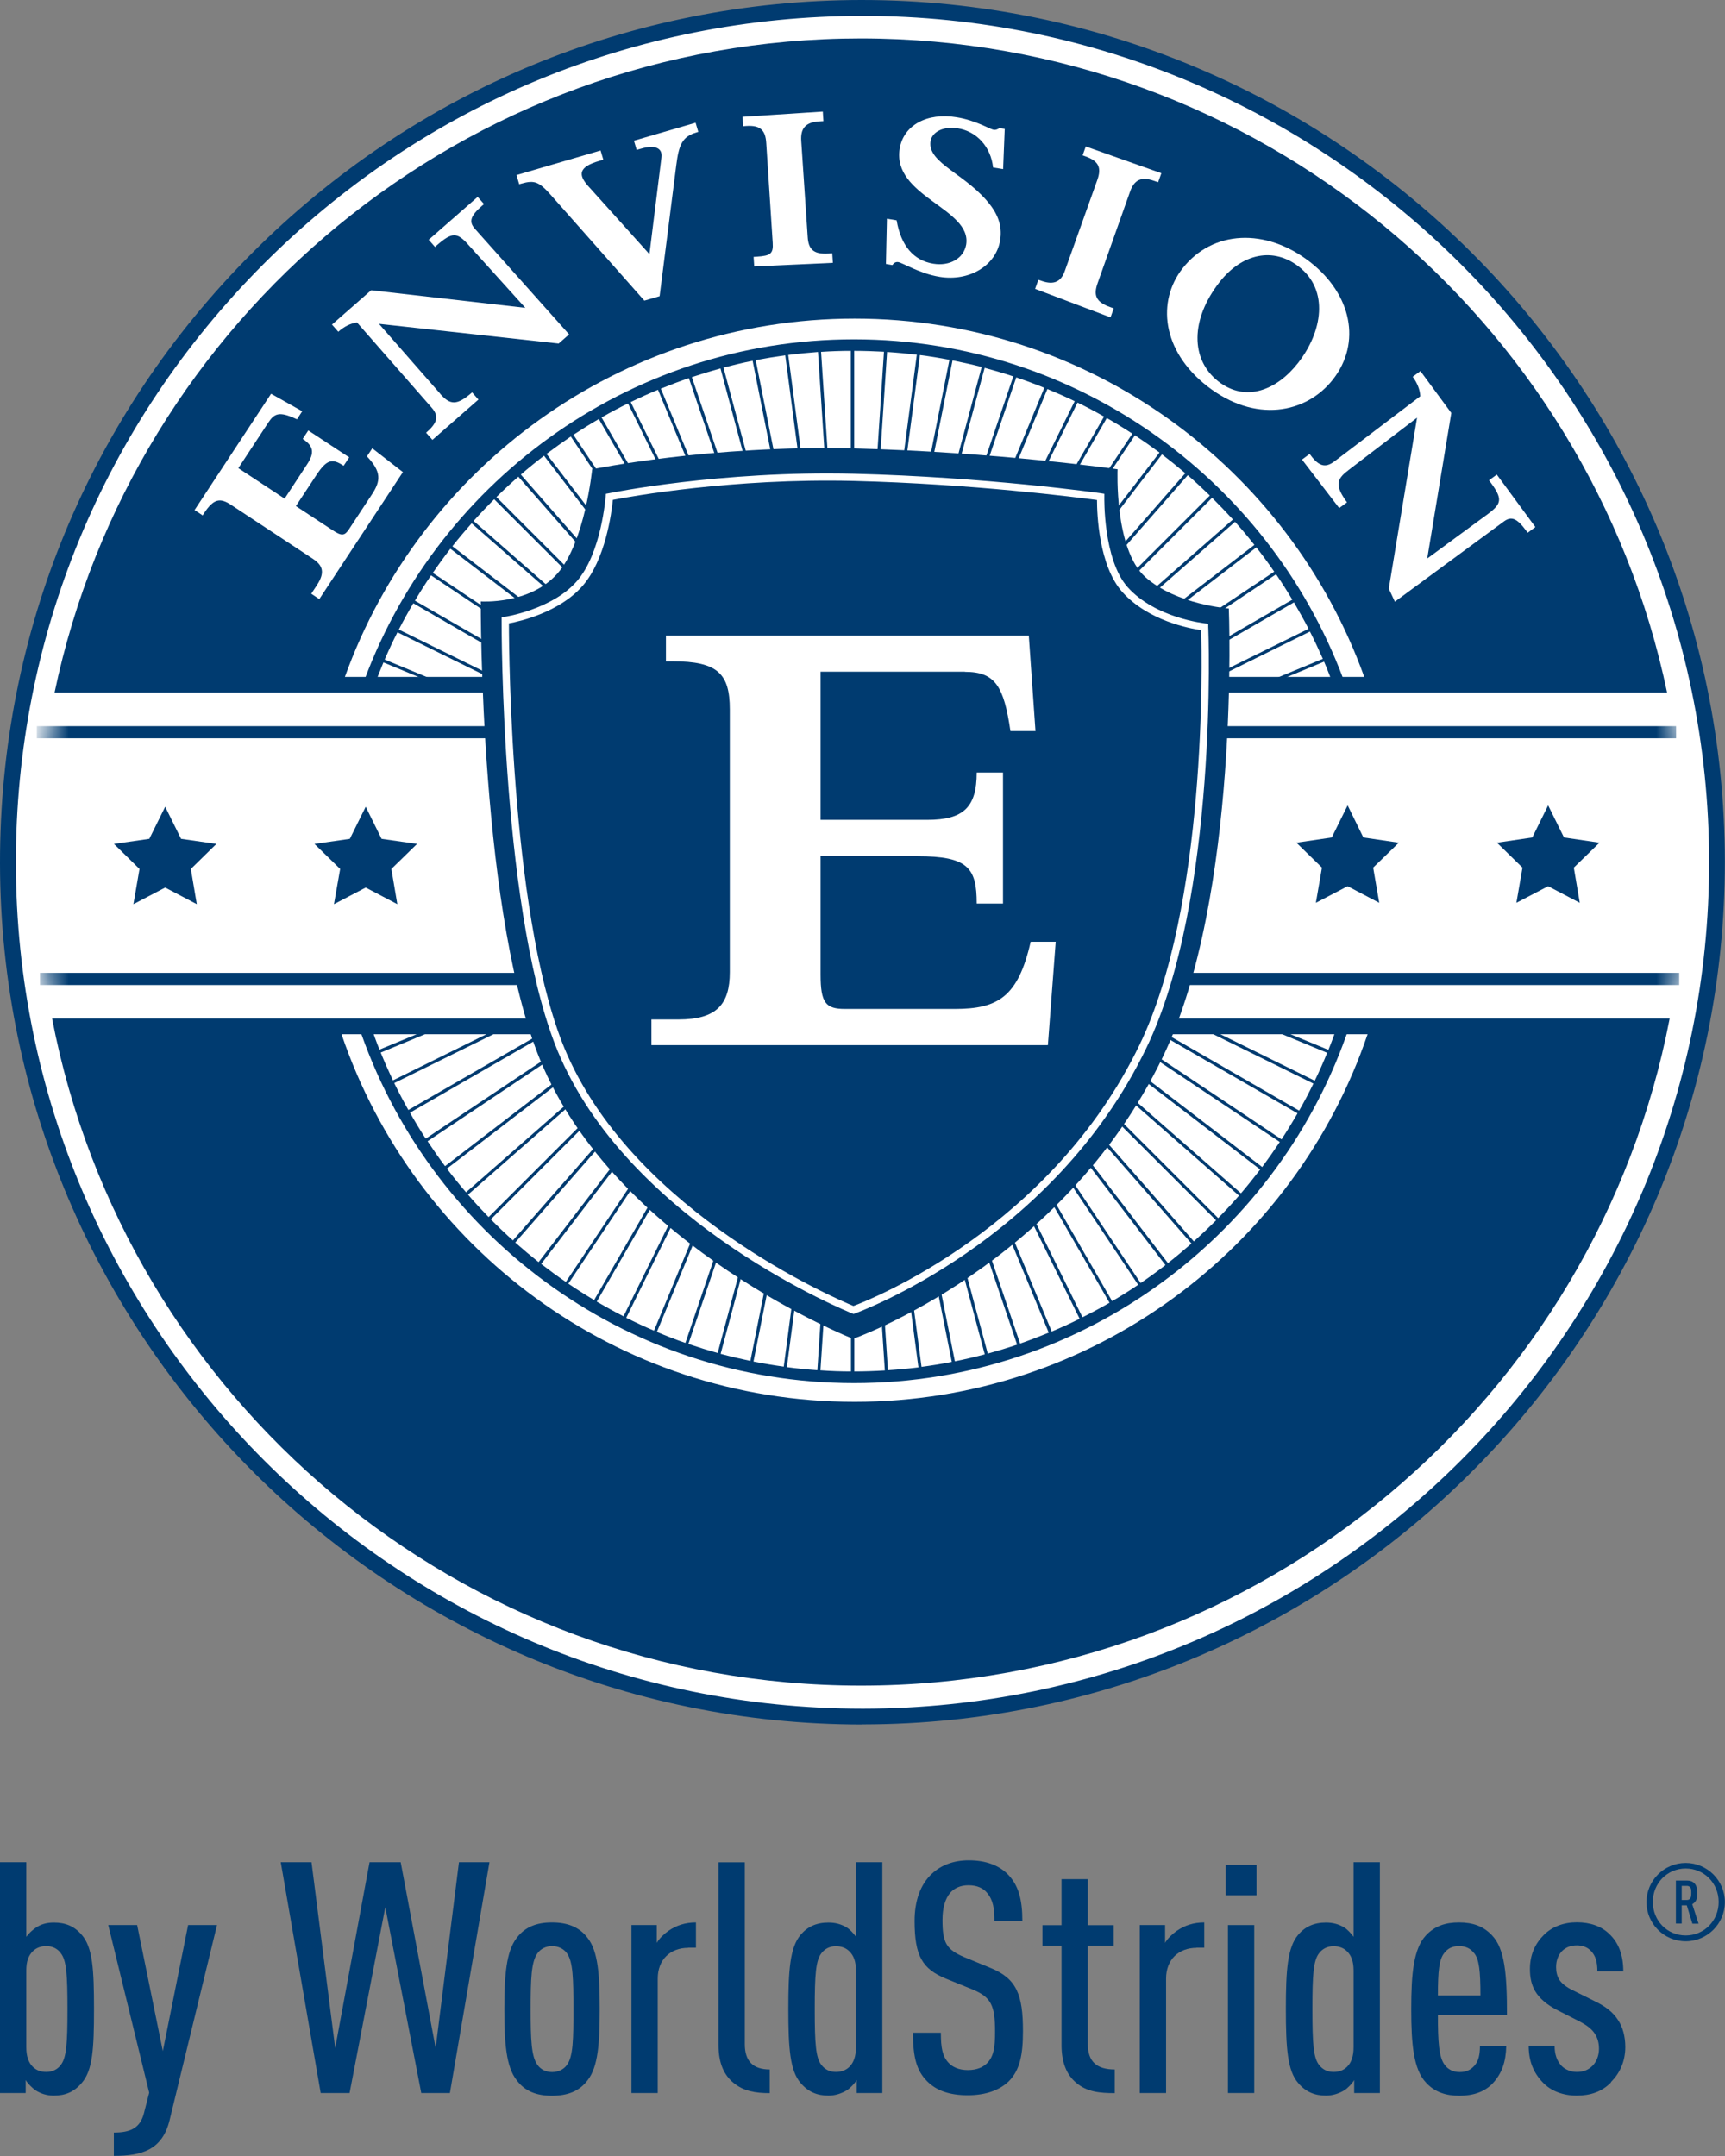
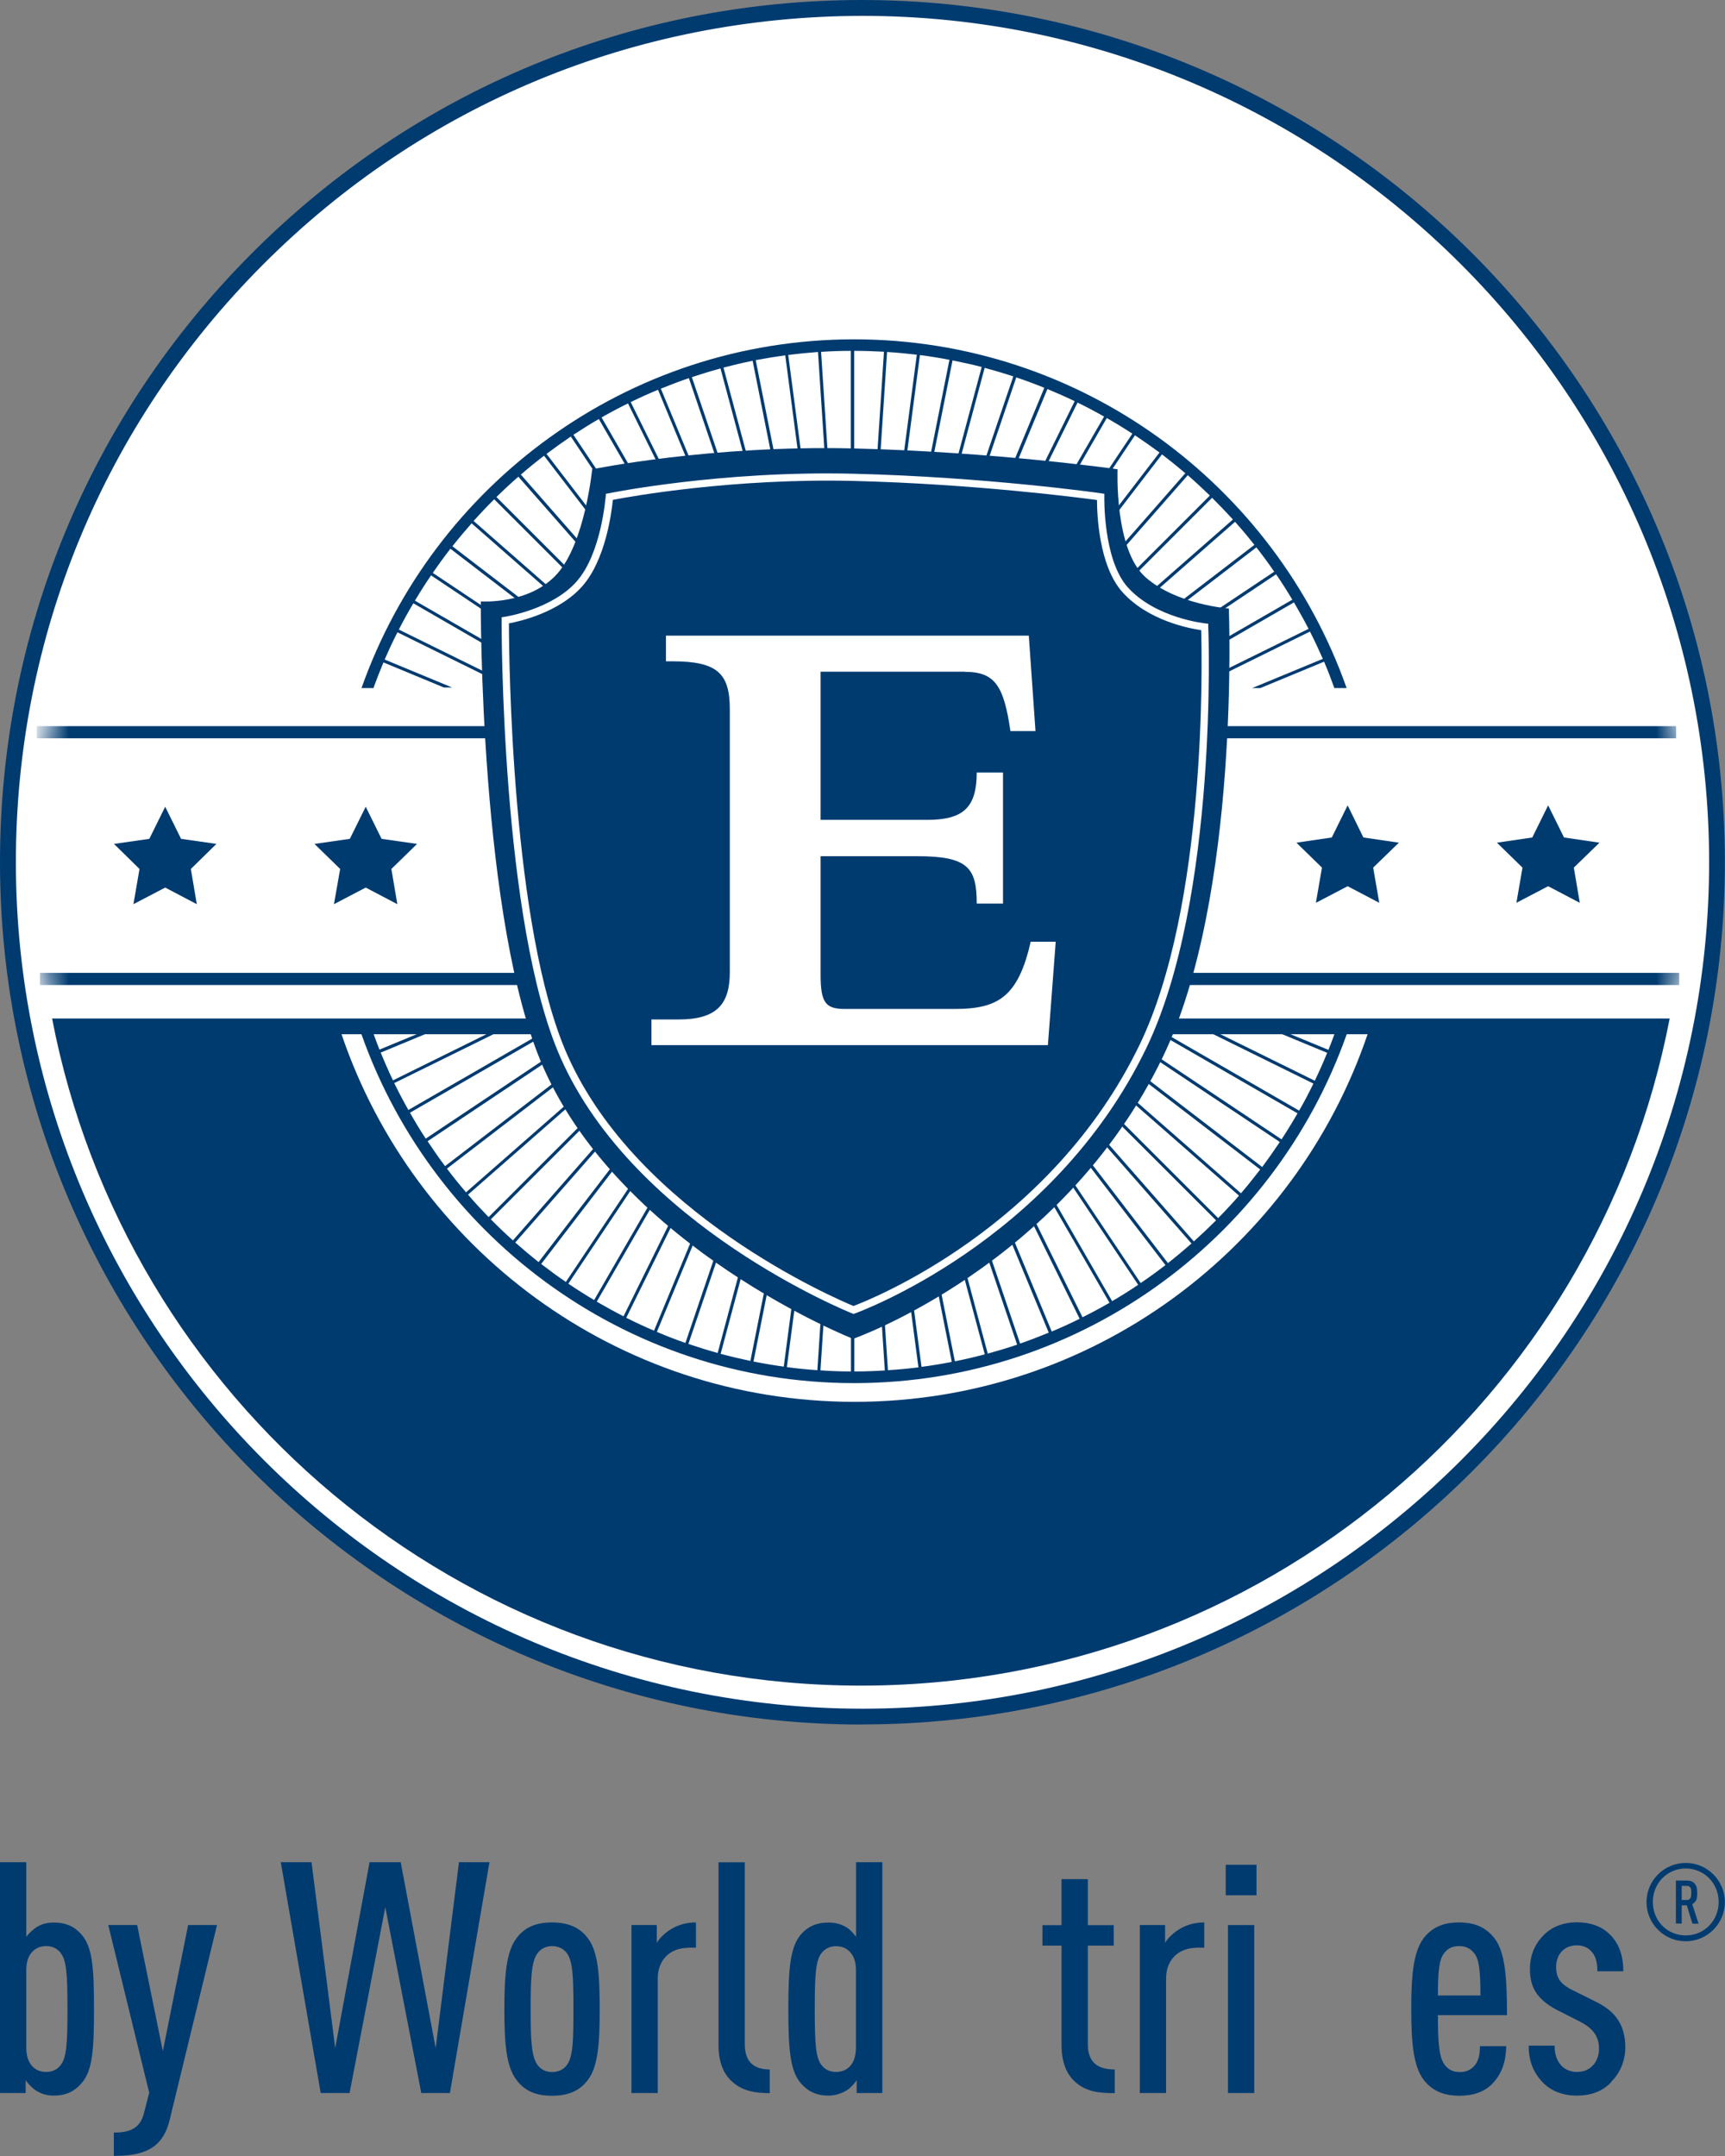
<svg xmlns="http://www.w3.org/2000/svg" width="88" height="110" viewBox="0 0 88 110" fill="none">
  <rect x="0" y="0" width="88" height="110" fill="#808080" stroke="none" />
  <g clip-path="url(#clip0_1374_13400)">
    <path d="M43.905 87.532C19.966 87.532 0.468 68.062 0.443 44.127C0.43 32.519 4.935 21.602 13.134 13.385C21.333 5.168 32.246 0.633 43.855 0.62C67.844 0.62 87.342 20.09 87.374 44.025C87.399 67.986 67.926 87.507 43.962 87.532H43.905Z" fill="white" />
    <path d="M19.061 35.075C19.22 34.645 19.384 34.221 19.561 33.797L22.642 35.075H23.06L19.625 33.651C19.827 33.183 20.042 32.715 20.276 32.26L25.983 35.075H26.343L20.346 32.121C20.58 31.665 20.827 31.216 21.086 30.78L28.532 35.081H28.855L21.168 30.647C21.428 30.21 21.7 29.774 21.991 29.357L30.563 35.087H30.854L22.079 29.23C22.37 28.806 22.668 28.395 22.977 27.997L32.227 35.094H32.492L23.079 27.87C23.395 27.471 23.724 27.079 24.059 26.7L33.631 35.094H33.872L24.161 26.58C24.502 26.2 24.85 25.833 25.211 25.473L34.833 35.094H35.061L25.325 25.359C25.685 25.005 26.058 24.657 26.444 24.322L35.896 35.094H36.111L26.571 24.214C26.957 23.879 27.349 23.562 27.754 23.252L36.839 35.094H37.041L27.881 23.158C28.285 22.854 28.703 22.557 29.12 22.272L37.686 35.094H37.883L29.253 22.183C29.677 21.905 30.107 21.633 30.55 21.38L38.471 35.094H38.654L30.689 21.298C31.132 21.045 31.581 20.805 32.037 20.583L39.192 35.094H39.369L32.176 20.514C32.632 20.292 33.093 20.083 33.568 19.887L39.869 35.1H40.04L33.713 19.83C34.182 19.641 34.656 19.457 35.143 19.293L40.508 35.1H40.679L35.295 19.242C35.776 19.084 36.263 18.932 36.756 18.799L41.122 35.1H41.286L36.908 18.755C37.395 18.628 37.895 18.508 38.395 18.407L41.716 35.094H41.881L38.553 18.375C39.053 18.281 39.553 18.198 40.059 18.129L42.292 35.1H42.45L40.211 18.11C40.71 18.047 41.217 17.996 41.729 17.958L42.855 35.1H43.013L41.887 17.952C42.387 17.92 42.893 17.901 43.405 17.901V35.106H43.576V17.901C44.082 17.901 44.589 17.92 45.095 17.945L43.968 35.106H44.127L45.253 17.958C45.765 17.99 46.271 18.04 46.771 18.097L44.532 35.106H44.696L46.929 18.116C47.435 18.179 47.935 18.262 48.435 18.357L45.101 35.106H45.265L48.593 18.388C49.093 18.489 49.593 18.597 50.08 18.723L45.689 35.106H45.854L50.232 18.768C50.725 18.901 51.212 19.046 51.693 19.204L46.29 35.106H46.461L51.845 19.255C52.332 19.419 52.806 19.596 53.275 19.786L46.929 35.113H47.106L53.433 19.849C53.907 20.045 54.369 20.248 54.825 20.469L47.606 35.113H47.783L54.97 20.539C55.426 20.76 55.881 21.001 56.324 21.254L48.321 35.113H48.505L56.463 21.329C56.906 21.582 57.343 21.848 57.766 22.127L49.093 35.106H49.283L57.899 22.209C58.323 22.493 58.741 22.784 59.152 23.088L49.928 35.1H50.13L59.278 23.183C59.683 23.493 60.082 23.815 60.468 24.144L50.858 35.1H51.073L60.594 24.245C60.98 24.581 61.353 24.929 61.72 25.283L51.902 35.1H52.13L61.834 25.397C62.195 25.757 62.549 26.124 62.897 26.504L53.091 35.1H53.338L63.005 26.624C63.346 27.003 63.675 27.396 63.992 27.8L54.47 35.106H54.736L64.093 27.927C64.409 28.332 64.713 28.743 65.004 29.167L56.109 35.106H56.4L65.099 29.3C65.39 29.723 65.662 30.154 65.927 30.596L58.108 35.113H58.431L66.01 30.735C66.269 31.178 66.522 31.627 66.756 32.083L60.607 35.113H60.968L66.826 32.222C67.06 32.677 67.275 33.145 67.484 33.614L63.878 35.106H64.295L67.547 33.759C67.737 34.202 67.907 34.651 68.072 35.106H68.698C65.042 24.752 55.16 17.313 43.57 17.313C31.98 17.313 22.098 24.752 18.442 35.106H19.068L19.061 35.075Z" fill="#003B70" />
    <path d="M68.243 52.28C68.097 52.717 67.939 53.147 67.768 53.564L64.656 52.28H64.238L67.705 53.716C67.509 54.197 67.3 54.671 67.072 55.139L61.271 52.28H60.91L67.003 55.285C66.775 55.753 66.535 56.215 66.275 56.664L58.677 52.28H58.355L66.193 56.803C65.934 57.252 65.662 57.695 65.377 58.131L56.615 52.28H56.324L65.288 58.264C64.997 58.7 64.7 59.124 64.39 59.542L54.926 52.28H54.66L64.289 59.668C63.972 60.079 63.65 60.484 63.308 60.883L53.496 52.28H53.256L63.207 61.003C62.865 61.395 62.511 61.775 62.144 62.148L52.275 52.28H52.047L62.037 62.262C61.67 62.629 61.29 62.989 60.904 63.337L51.206 52.28H50.991L60.784 63.444C60.392 63.786 59.993 64.121 59.582 64.444L50.244 52.28H50.042L59.455 64.545C59.044 64.861 58.62 65.171 58.19 65.462L49.384 52.28H49.194L58.064 65.551C57.633 65.842 57.191 66.12 56.735 66.386L48.593 52.28H48.41L56.602 66.468C56.153 66.727 55.691 66.974 55.223 67.208L47.859 52.28H47.682L55.078 67.284C54.609 67.518 54.135 67.733 53.654 67.936L47.17 52.28H46.992L53.502 67.993C53.022 68.189 52.534 68.378 52.041 68.549L46.518 52.28H46.347L51.889 68.606C51.396 68.771 50.896 68.922 50.39 69.061L45.892 52.28H45.727L50.238 69.1C49.738 69.232 49.226 69.353 48.713 69.454L45.297 52.28H45.133L48.555 69.485C48.043 69.587 47.53 69.669 47.011 69.738L44.715 52.28H44.55L46.853 69.764C46.341 69.827 45.816 69.877 45.297 69.909L44.139 52.28H43.981L45.139 69.922C44.62 69.953 44.101 69.972 43.583 69.972V52.286H43.412V69.972C42.893 69.972 42.374 69.953 41.855 69.915L43.013 52.286H42.855L41.697 69.909C41.172 69.871 40.653 69.821 40.141 69.751L42.444 52.286H42.279L39.983 69.726C39.464 69.656 38.952 69.568 38.439 69.466L41.855 52.286H41.691L38.281 69.435C37.769 69.327 37.263 69.207 36.763 69.074L41.261 52.286H41.096L36.611 69.03C36.105 68.891 35.611 68.733 35.118 68.568L40.647 52.286H40.476L34.966 68.517C34.472 68.347 33.985 68.157 33.511 67.955L40.002 52.286H39.831L33.365 67.891C32.885 67.689 32.416 67.468 31.948 67.234L39.325 52.28H39.148L31.809 67.158C31.347 66.924 30.892 66.671 30.443 66.411L38.604 52.28H38.42L30.31 66.329C29.861 66.063 29.424 65.785 28.994 65.494L37.825 52.28H37.636L28.867 65.405C28.437 65.114 28.02 64.805 27.608 64.488L36.971 52.286H36.769L27.476 64.393C27.071 64.071 26.672 63.736 26.286 63.394L36.029 52.286H35.814L26.166 63.286C25.78 62.938 25.407 62.584 25.04 62.211L34.966 52.286H34.738L24.926 62.097C24.565 61.724 24.211 61.344 23.876 60.952L33.764 52.286H33.524L23.775 60.832C23.439 60.44 23.11 60.035 22.8 59.624L32.366 52.286H32.1L22.705 59.497C22.395 59.086 22.098 58.656 21.813 58.226L30.702 52.286H30.411L21.718 58.093C21.434 57.663 21.168 57.22 20.915 56.771L28.678 52.293H28.355L20.833 56.632C20.58 56.183 20.339 55.727 20.112 55.259L26.134 52.293H25.774L20.048 55.12C19.827 54.658 19.618 54.184 19.422 53.703L22.819 52.293H22.402L19.359 53.551C19.194 53.14 19.043 52.717 18.897 52.293H18.277C21.794 62.894 31.803 70.567 43.57 70.567C55.337 70.567 65.352 62.894 68.863 52.293H68.243V52.28Z" fill="#003B70" />
    <path d="M43.994 87.987C19.764 87.987 0.032 68.271 2.62528e-05 44.044C-0.013 32.291 4.549 21.241 12.849 12.923C21.149 4.605 32.195 0.013 43.943 0C68.23 0 87.968 19.71 87.994 43.937C88.019 68.195 68.306 87.949 44.051 87.981H43.994V87.987ZM44 0.81C32.41 0.822 21.567 5.326 13.425 13.492C5.276 21.658 0.797 32.507 0.81 44.044C0.841 67.828 20.213 87.178 44 87.178H44.051C67.863 87.152 87.216 67.752 87.19 43.943C87.165 20.159 67.787 0.81 44 0.81Z" fill="#003B70" />
-     <path d="M85.046 35.334C81.06 16.282 64.162 1.967 43.918 1.961C23.673 1.961 6.776 16.276 2.784 35.334H85.046ZM43.595 16.256C55.571 16.256 65.763 23.879 69.597 34.537H17.594C21.427 23.879 31.619 16.256 43.601 16.256H43.595Z" fill="#003B70" />
    <path d="M2.657 51.964C6.39 71.351 23.439 86.001 43.918 86.001C64.396 86.001 81.446 71.351 85.178 51.964H2.657ZM43.595 71.522C31.442 71.522 21.124 63.672 17.423 52.767H69.767C66.066 63.672 55.748 71.522 43.595 71.522Z" fill="#003B70" />
    <path d="M18.657 41.16L19.466 42.798L21.276 43.057L19.966 44.335L20.27 46.132L18.657 45.284L17.037 46.132L17.353 44.335L16.044 43.057L17.847 42.798L18.657 41.16Z" fill="#003B70" />
    <path d="M8.427 41.16L9.237 42.798L11.04 43.057L9.736 44.335L10.04 46.132L8.427 45.284L6.807 46.132L7.117 44.335L5.814 43.057L7.617 42.798L8.427 41.16Z" fill="#003B70" />
    <path d="M78.978 41.09L79.788 42.729L81.598 42.994L80.288 44.266L80.592 46.062L78.978 45.215L77.359 46.062L77.669 44.266L76.366 42.994L78.169 42.729L78.978 41.09Z" fill="#003B70" />
    <path d="M68.749 41.09L69.552 42.729L71.362 42.994L70.052 44.266L70.362 46.062L68.749 45.215L67.129 46.062L67.439 44.266L66.136 42.994L67.939 42.729L68.749 41.09Z" fill="#003B70" />
    <mask id="mask0_1374_13400" style="mask-type:luminance" maskUnits="userSpaceOnUse" x="1" y="1" width="86" height="85">
      <path d="M86.032 43.937C86.032 67.151 67.212 85.969 43.994 85.969C20.776 85.969 1.948 67.151 1.948 43.937C1.948 20.722 20.776 1.904 43.994 1.904C67.212 1.904 86.032 20.722 86.032 43.937Z" fill="white" />
    </mask>
    <g mask="url(#mask0_1374_13400)">
      <path d="M85.507 37.048H1.879V37.668H85.507V37.048Z" fill="#003B70" />
      <path d="M85.665 49.636H2.037V50.256H85.665V49.636Z" fill="#003B70" />
    </g>
    <path d="M30.215 23.942C30.215 23.942 36.25 22.702 43.526 22.879C50.801 23.056 57.013 23.942 57.013 23.942C57.013 23.942 56.836 28.022 58.431 29.445C60.031 30.862 62.688 31.045 62.688 31.045C62.688 31.045 63.289 45.721 59.316 53.937C54.173 64.589 43.519 68.309 43.519 68.309C43.519 68.309 31.803 63.697 27.722 54.469C24.445 47.055 24.527 30.685 24.527 30.685C24.527 30.685 27.014 30.862 28.431 29.268C29.848 27.674 30.209 23.942 30.209 23.942H30.215Z" fill="#003B70" />
    <path d="M43.526 67.031L43.462 67.006C43.355 66.962 32.397 62.565 28.595 53.963C25.546 47.074 25.59 31.805 25.59 31.653V31.494L25.748 31.469C25.774 31.469 28.152 31.096 29.411 29.673C30.683 28.243 30.892 25.365 30.898 25.334L30.911 25.194L31.05 25.169C31.101 25.156 36.775 24.005 43.538 24.17C50.276 24.334 56.115 25.156 56.172 25.169L56.337 25.194V25.359C56.337 25.359 56.267 28.553 57.532 29.964C58.949 31.539 61.448 31.798 61.474 31.805L61.638 31.823V31.988C61.651 32.127 62.163 45.847 58.475 53.482C53.686 63.394 43.696 66.98 43.602 67.018L43.538 67.044L43.526 67.031ZM25.963 31.811C25.963 33.443 26.084 47.365 28.937 53.811C32.524 61.926 42.627 66.253 43.538 66.632C44.405 66.31 53.616 62.66 58.133 53.311C61.568 46.201 61.322 33.702 61.277 32.152C60.676 32.064 58.576 31.672 57.26 30.21C56.052 28.863 55.963 26.213 55.963 25.511C54.976 25.378 49.624 24.688 43.532 24.537C37.402 24.391 32.163 25.327 31.265 25.504C31.202 26.124 30.898 28.572 29.696 29.919C28.519 31.241 26.546 31.697 25.963 31.805V31.811Z" fill="white" />
    <path d="M49.219 34.271H41.862V41.83H47.302C49.15 41.83 49.827 41.191 49.827 39.414H51.168V46.1H49.827C49.827 44.285 49.39 43.684 46.803 43.684H41.862V49.731C41.862 51.173 42.127 51.477 43.102 51.477H48.713C50.896 51.477 51.94 50.876 52.579 48.048H53.857L53.458 53.324H33.233V52.014H34.612C36.56 52.014 37.231 51.243 37.231 49.598V36.194C37.231 34.379 36.623 33.74 34.308 33.74H33.973V32.431H52.484L52.825 37.301H51.547C51.212 35.018 50.776 34.278 49.232 34.278L49.219 34.271Z" fill="white" />
    <path d="M13.709 21.526L12.159 23.885L14.519 25.441L15.664 23.695C16.056 23.101 15.999 22.759 15.443 22.392L15.727 21.962L17.815 23.335L17.53 23.765C16.967 23.392 16.683 23.411 16.139 24.239L15.095 25.821L16.98 27.06C17.429 27.358 17.581 27.332 17.79 27.022L18.973 25.226C19.435 24.524 19.46 24.068 18.72 23.284L18.992 22.873L20.554 24.087L16.29 30.565L15.879 30.293L16.17 29.85C16.581 29.224 16.48 28.851 15.968 28.515L11.786 25.757C11.223 25.384 10.894 25.447 10.407 26.188L10.337 26.295L9.926 26.023L13.829 20.09L15.417 20.982L15.152 21.393C14.367 21.032 14.044 21.02 13.722 21.513L13.709 21.526Z" fill="white" />
    <path d="M22.459 20.096C22.965 20.672 23.313 20.697 24.084 20.02L24.407 20.387L22.06 22.443L21.737 22.076L21.794 22.025C22.383 21.507 22.351 21.171 22.009 20.785L18.214 16.453C17.878 16.497 17.556 16.661 17.258 16.927L16.936 16.56L18.935 14.808L26.799 15.706L23.914 12.512C23.319 11.835 23.066 11.835 22.288 12.512L22.193 12.6L21.87 12.233L24.369 10.045L24.692 10.412L24.597 10.494C23.996 11.019 23.907 11.31 24.224 11.671L29.032 17.06L28.5 17.528L19.333 16.522L22.459 20.09V20.096Z" fill="white" />
-     <path d="M28.159 10.013C27.501 9.267 27.286 9.172 26.577 9.374L26.488 9.4L26.349 8.932L30.639 7.679L30.778 8.147L30.569 8.21C29.532 8.514 29.468 8.9 30.019 9.507L33.131 12.967L33.745 8.027C33.802 7.565 33.435 7.375 32.726 7.578L32.48 7.647L32.34 7.179L35.485 6.262L35.624 6.73L35.535 6.756C34.808 6.971 34.631 7.375 34.498 8.444L33.65 15.112L32.872 15.339L28.152 10.007L28.159 10.013Z" fill="white" />
    <path d="M37.889 5.959L41.975 5.693L42.007 6.18L41.792 6.193C41.096 6.237 40.83 6.547 40.875 7.198L41.204 12.088C41.242 12.702 41.482 12.986 42.267 12.936L42.456 12.923L42.488 13.41L38.477 13.593L38.445 13.106L38.623 13.094C39.306 13.05 39.458 12.942 39.42 12.385L39.091 7.306C39.053 6.654 38.8 6.382 38.078 6.427L37.914 6.439L37.882 5.952L37.889 5.959Z" fill="white" />
    <path d="M45.246 11.158L45.74 11.24C45.961 12.537 46.606 13.29 47.612 13.454C48.454 13.593 49.169 13.176 49.289 12.48C49.593 10.633 45.493 10.026 45.898 7.578C46.094 6.389 47.296 5.731 48.808 5.984C49.789 6.142 50.497 6.591 50.687 6.623C50.776 6.635 50.858 6.623 50.991 6.534L51.256 6.578L51.174 8.628L50.662 8.546C50.548 7.496 49.839 6.705 48.859 6.547C48.144 6.433 47.555 6.718 47.473 7.198C47.283 8.337 49.365 8.894 50.56 10.513C50.997 11.107 51.117 11.671 51.022 12.265C50.807 13.556 49.447 14.371 47.935 14.125C46.916 13.96 46.056 13.41 45.822 13.372C45.708 13.353 45.607 13.404 45.525 13.524L45.196 13.467L45.246 11.158Z" fill="white" />
    <path d="M55.381 7.47L59.246 8.837L59.082 9.298L58.88 9.229C58.222 8.995 57.861 9.172 57.646 9.786L55.988 14.466C55.786 15.048 55.887 15.402 56.634 15.668L56.817 15.732L56.653 16.193L52.806 14.738L52.971 14.277L53.142 14.334C53.787 14.561 54.135 14.352 54.318 13.834L55.976 9.191C56.197 8.577 56.071 8.229 55.387 7.983L55.229 7.926L55.394 7.464L55.381 7.47Z" fill="white" />
    <path d="M66.838 13.372C68.964 15.029 69.451 17.496 68.009 19.35C66.636 21.114 64.01 21.595 61.587 19.704C59.253 17.882 59.025 15.365 60.322 13.701C61.853 11.74 64.573 11.607 66.838 13.372ZM62.15 19.457C63.561 20.558 65.149 19.887 66.218 18.521C67.465 16.927 67.812 14.814 66.263 13.606C64.972 12.6 63.371 12.91 62.207 14.403C60.733 16.294 60.721 18.337 62.15 19.457Z" fill="white" />
    <path d="M68.78 23.999C68.16 24.454 68.11 24.796 68.717 25.631L68.319 25.922L66.421 23.448L66.813 23.158L66.857 23.221C67.325 23.853 67.661 23.847 68.072 23.543L72.456 20.216C72.437 19.875 72.304 19.546 72.07 19.223L72.462 18.932L74.038 21.07L72.81 28.496L75.904 26.225C76.631 25.688 76.65 25.441 76.037 24.606L75.961 24.505L76.359 24.214L78.327 26.89L77.935 27.181L77.859 27.079C77.384 26.434 77.1 26.327 76.72 26.605L71.159 30.698L70.849 30.033L72.291 21.311L68.774 23.999H68.78Z" fill="white" />
    <path d="M4.169 106.274C3.789 106.723 3.34 106.919 2.746 106.919C2.379 106.919 2.081 106.818 1.822 106.654C1.658 106.54 1.411 106.306 1.31 106.122V106.787H0V95.009H1.341V98.817C1.474 98.633 1.658 98.469 1.822 98.355C2.088 98.171 2.385 98.089 2.746 98.089C3.34 98.089 3.789 98.273 4.169 98.715C4.732 99.361 4.795 100.486 4.795 102.504C4.795 104.522 4.732 105.629 4.169 106.274ZM3.094 99.639C2.929 99.424 2.682 99.291 2.366 99.291C2.088 99.291 1.854 99.373 1.67 99.557C1.455 99.772 1.341 100.069 1.341 100.531V104.453C1.341 104.914 1.455 105.231 1.67 105.446C1.854 105.629 2.081 105.711 2.366 105.711C2.682 105.711 2.929 105.579 3.094 105.363C3.391 104.997 3.442 104.269 3.442 102.504C3.442 100.74 3.391 100.006 3.094 99.645V99.639Z" fill="#003B70" />
    <path d="M8.655 108.159C8.288 109.696 7.231 109.994 5.808 109.994V108.804C6.636 108.804 7.149 108.589 7.345 107.811L7.611 106.768L5.523 98.216H6.997L8.307 104.649L9.597 98.216H11.071L8.655 108.159Z" fill="#003B70" />
    <path d="M22.965 106.787H21.491L19.656 97.305L17.834 106.787H16.36L14.323 95.009H15.892L17.1 104.491L18.853 95.009H20.441L22.225 104.491L23.414 95.009H24.97L22.952 106.787H22.965Z" fill="#003B70" />
    <path d="M29.981 106.129C29.55 106.711 28.924 106.926 28.159 106.926C27.393 106.926 26.786 106.711 26.356 106.129C25.824 105.452 25.729 104.244 25.729 102.504C25.729 100.765 25.831 99.557 26.356 98.88C26.786 98.298 27.399 98.083 28.159 98.083C28.918 98.083 29.55 98.298 29.981 98.88C30.512 99.557 30.594 100.765 30.594 102.504C30.594 104.244 30.512 105.452 29.981 106.129ZM28.924 99.658C28.76 99.424 28.475 99.291 28.165 99.291C27.855 99.291 27.583 99.424 27.419 99.658C27.102 100.088 27.071 100.967 27.071 102.504C27.071 104.041 27.102 104.921 27.419 105.351C27.583 105.585 27.849 105.718 28.165 105.718C28.481 105.718 28.76 105.585 28.924 105.351C29.241 104.921 29.253 104.041 29.253 102.504C29.253 100.967 29.234 100.088 28.924 99.658Z" fill="#003B70" />
    <path d="M35.111 99.379C34.2 99.379 33.555 99.974 33.555 100.948V106.787H32.214V98.216H33.505V99.126C33.637 98.892 33.884 98.665 34.099 98.513C34.498 98.235 34.96 98.083 35.504 98.083V99.373H35.105L35.111 99.379Z" fill="#003B70" />
    <path d="M37.414 106.262C36.952 105.882 36.655 105.288 36.655 104.345V95.015H37.996V104.294C37.996 105.136 38.395 105.585 39.268 105.585V106.793C38.54 106.793 37.927 106.692 37.414 106.262Z" fill="#003B70" />
    <path d="M43.703 106.787V106.122C43.62 106.287 43.336 106.572 43.19 106.654C42.912 106.818 42.596 106.919 42.267 106.919C41.672 106.919 41.223 106.723 40.843 106.274C40.299 105.648 40.217 104.491 40.217 102.504C40.217 100.518 40.299 99.361 40.843 98.715C41.191 98.304 41.64 98.089 42.267 98.089C42.614 98.089 42.912 98.171 43.19 98.336C43.355 98.437 43.538 98.633 43.671 98.817V95.009H45.012V106.787H43.703ZM43.665 100.537C43.665 100.075 43.551 99.778 43.336 99.563C43.152 99.379 42.925 99.297 42.64 99.297C42.324 99.297 42.077 99.43 41.912 99.645C41.615 100.012 41.564 100.74 41.564 102.504C41.564 104.269 41.615 105.003 41.912 105.363C42.077 105.579 42.324 105.711 42.64 105.711C42.918 105.711 43.152 105.629 43.336 105.446C43.551 105.231 43.665 104.914 43.665 104.453V100.531V100.537Z" fill="#003B70" />
-     <path d="M51.459 106.192C51.01 106.622 50.32 106.901 49.371 106.901C48.422 106.901 47.764 106.654 47.302 106.192C46.758 105.648 46.575 104.965 46.575 103.712H47.998C47.998 104.491 48.081 104.921 48.397 105.25C48.593 105.465 48.928 105.616 49.371 105.616C49.852 105.616 50.168 105.465 50.383 105.237C50.7 104.889 50.763 104.44 50.763 103.668C50.763 102.315 50.567 101.897 49.605 101.499L48.264 100.955C47.056 100.461 46.657 99.797 46.657 98.007C46.657 96.982 46.954 96.135 47.549 95.591C48.011 95.16 48.644 94.914 49.422 94.914C50.282 94.914 50.927 95.16 51.377 95.591C51.971 96.172 52.155 96.932 52.155 98.007H50.731C50.731 97.381 50.668 96.951 50.364 96.584C50.168 96.337 49.852 96.185 49.403 96.185C48.992 96.185 48.694 96.337 48.492 96.552C48.213 96.868 48.081 97.349 48.081 97.956C48.081 99.114 48.264 99.462 49.207 99.86L50.529 100.404C51.87 100.948 52.186 101.777 52.186 103.63C52.186 104.857 52.022 105.629 51.459 106.192Z" fill="#003B70" />
    <path d="M54.9 106.262C54.419 105.863 54.154 105.237 54.154 104.345V99.266H53.18V98.222H54.154V95.875H55.495V98.222H56.817V99.266H55.495V104.294C55.495 105.205 55.976 105.585 56.868 105.585V106.793C56.109 106.793 55.444 106.73 54.9 106.262Z" fill="#003B70" />
    <path d="M61.043 99.379C60.132 99.379 59.487 99.974 59.487 100.948V106.787H58.146V98.216H59.436V99.126C59.569 98.892 59.816 98.665 60.031 98.513C60.43 98.235 60.891 98.083 61.435 98.083V99.373H61.037L61.043 99.379Z" fill="#003B70" />
    <path d="M62.53 96.698V95.141H64.099V96.698H62.53ZM62.644 106.787V98.216H63.985V106.787H62.644Z" fill="#003B70" />
-     <path d="M69.084 106.787V106.122C69.002 106.287 68.717 106.572 68.572 106.654C68.293 106.818 67.977 106.919 67.648 106.919C67.053 106.919 66.604 106.723 66.225 106.274C65.68 105.648 65.598 104.491 65.598 102.504C65.598 100.518 65.68 99.361 66.225 98.715C66.573 98.304 67.022 98.089 67.648 98.089C67.996 98.089 68.293 98.171 68.572 98.336C68.736 98.437 68.92 98.633 69.052 98.817V95.009H70.394V106.787H69.084ZM69.052 100.537C69.052 100.075 68.939 99.778 68.724 99.563C68.54 99.379 68.312 99.297 68.028 99.297C67.711 99.297 67.465 99.43 67.3 99.645C67.003 100.012 66.952 100.74 66.952 102.504C66.952 104.269 67.003 105.003 67.3 105.363C67.465 105.579 67.711 105.711 68.028 105.711C68.306 105.711 68.54 105.629 68.724 105.446C68.939 105.231 69.052 104.914 69.052 104.453V100.531V100.537Z" fill="#003B70" />
    <path d="M73.354 102.821C73.354 104.174 73.405 104.971 73.702 105.351C73.854 105.566 74.114 105.718 74.462 105.718C74.759 105.718 75.006 105.635 75.221 105.389C75.436 105.142 75.499 104.807 75.499 104.396H76.84C76.821 105.193 76.625 105.787 76.144 106.3C75.733 106.73 75.151 106.926 74.455 106.926C73.759 106.926 73.196 106.742 72.753 106.262C72.108 105.585 71.994 104.294 71.994 102.504C71.994 100.714 72.108 99.43 72.741 98.747C73.19 98.266 73.734 98.083 74.43 98.083C75.126 98.083 75.67 98.266 76.119 98.747C76.764 99.424 76.878 100.702 76.878 102.814H73.354V102.821ZM75.189 99.639C75.025 99.424 74.79 99.291 74.43 99.291C74.069 99.291 73.848 99.424 73.683 99.639C73.418 99.955 73.354 100.562 73.354 101.809H75.524C75.524 100.569 75.461 99.955 75.195 99.639H75.189Z" fill="#003B70" />
    <path d="M82.186 106.243C81.724 106.723 81.13 106.919 80.434 106.919C79.738 106.919 79.124 106.685 78.713 106.255C78.219 105.743 77.985 105.148 77.985 104.37H79.308C79.308 104.819 79.421 105.148 79.674 105.414C79.871 105.61 80.168 105.711 80.434 105.711C80.782 105.711 81.028 105.61 81.243 105.395C81.44 105.199 81.572 104.883 81.572 104.535C81.572 104.237 81.509 103.991 81.357 103.757C81.193 103.51 80.946 103.327 80.598 103.143L79.491 102.58C78.928 102.302 78.529 101.954 78.314 101.587C78.131 101.271 78.049 100.91 78.049 100.461C78.049 99.715 78.327 99.152 78.757 98.722C79.187 98.292 79.782 98.076 80.446 98.076C81.111 98.076 81.705 98.273 82.117 98.69C82.566 99.12 82.812 99.734 82.812 100.575H81.49C81.49 100.082 81.389 99.778 81.174 99.55C80.978 99.335 80.712 99.253 80.446 99.253C80.13 99.253 79.883 99.354 79.7 99.531C79.485 99.746 79.383 100.044 79.383 100.36C79.383 100.607 79.434 100.809 79.535 100.986C79.649 101.182 79.902 101.385 80.244 101.549L81.338 102.093C81.92 102.371 82.3 102.675 82.547 103.067C82.781 103.415 82.914 103.896 82.914 104.44C82.914 105.199 82.616 105.794 82.186 106.224V106.243Z" fill="#003B70" />
    <path d="M85.995 99.044C84.887 99.044 83.995 98.146 83.995 97.045C83.995 95.945 84.894 95.047 85.995 95.047C87.095 95.047 87.994 95.945 87.994 97.045C87.994 98.146 87.095 99.044 85.995 99.044ZM85.995 95.331C85.052 95.331 84.318 96.084 84.318 97.039C84.318 97.994 85.052 98.747 85.995 98.747C86.937 98.747 87.677 97.994 87.677 97.039C87.677 96.084 86.937 95.331 85.995 95.331ZM86.336 98.14L86.051 97.21H85.792V98.14H85.495V95.945H86.058C86.222 95.945 86.342 95.989 86.431 96.078C86.545 96.192 86.583 96.343 86.583 96.584C86.583 96.824 86.558 96.957 86.437 97.071C86.406 97.102 86.368 97.134 86.33 97.153L86.652 98.146H86.342L86.336 98.14ZM86.216 96.28C86.178 96.242 86.121 96.217 86.058 96.217H85.792V96.938H86.058C86.121 96.938 86.172 96.919 86.21 96.875C86.273 96.811 86.279 96.723 86.279 96.577C86.279 96.432 86.279 96.343 86.216 96.28Z" fill="#003B70" />
  </g>
  <defs>
    <clipPath id="clip0_1374_13400">
      <rect width="88" height="110" fill="white" />
    </clipPath>
  </defs>
</svg>